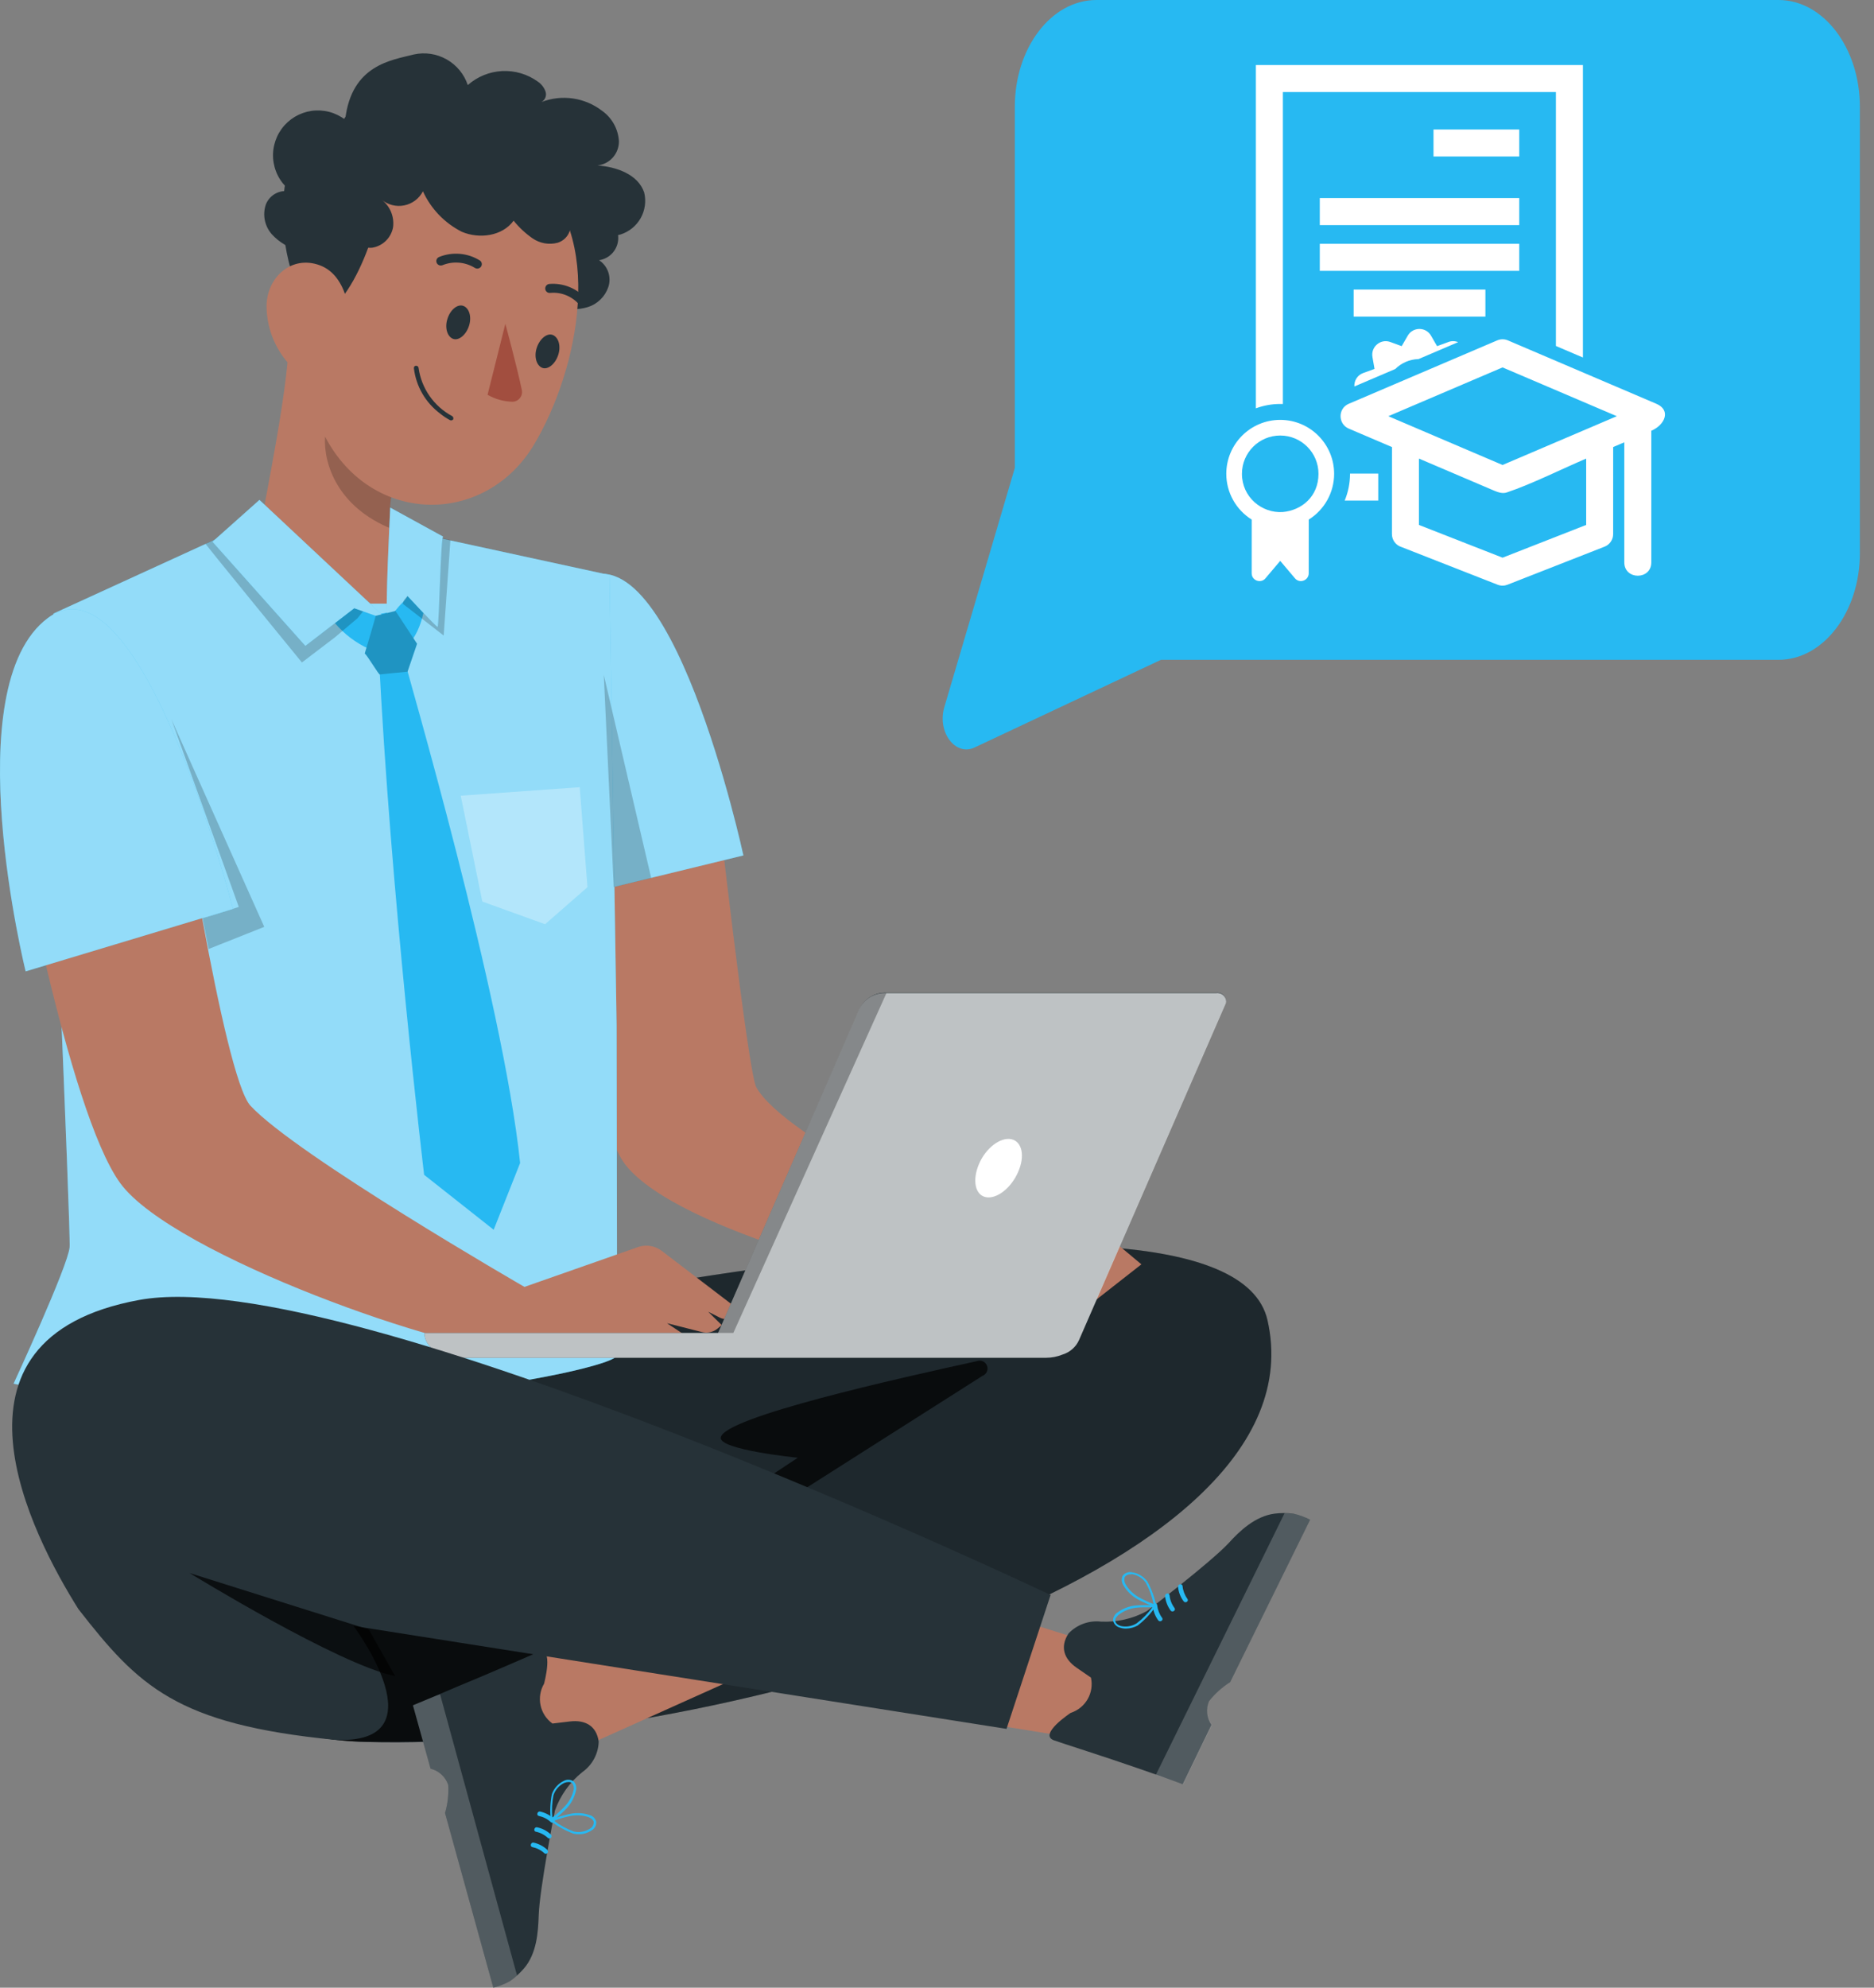
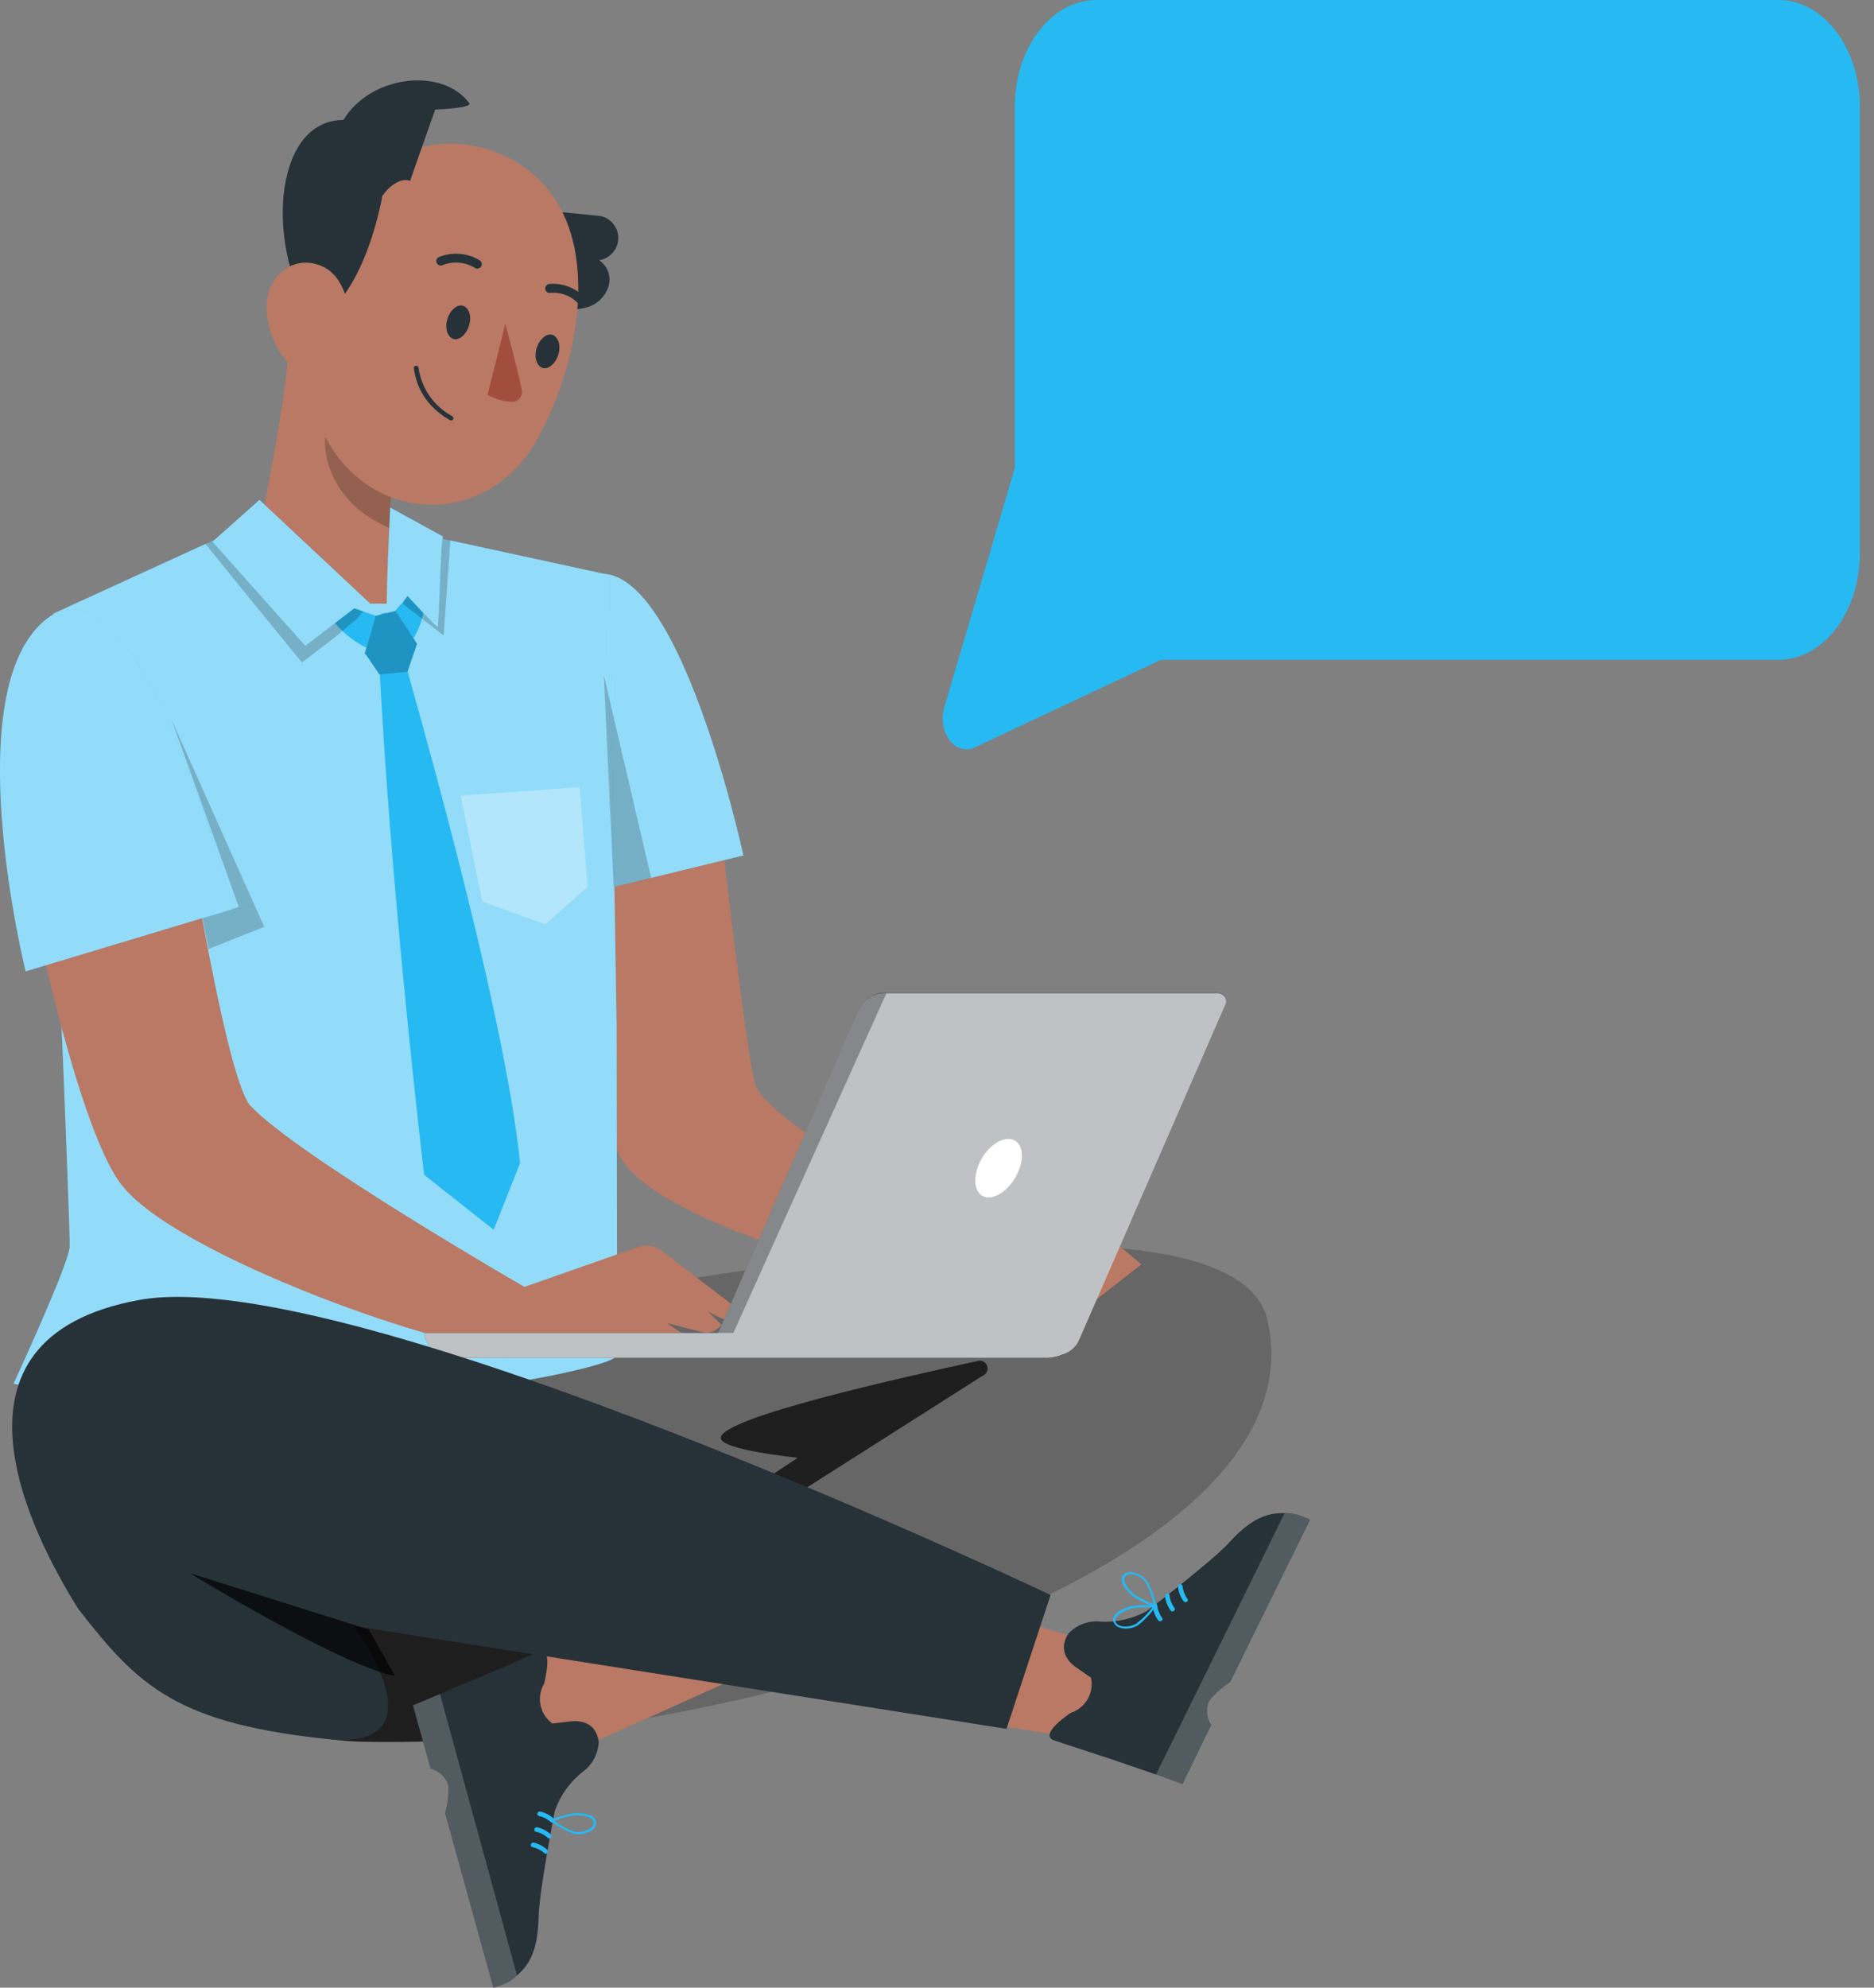
<svg xmlns="http://www.w3.org/2000/svg" width="83" height="88" viewBox="0 0 83 88" fill="none">
  <rect x="0" y="0" width="83" height="88" fill="#808080" stroke="none" />
-   <path d="M15.809 59.442C15.809 59.442 54.305 50.426 56.136 58.443C58.751 69.89 30.973 77.568 16.18 77.119C1.387 76.67 15.809 59.442 15.809 59.442Z" fill="#263238" />
  <path opacity="0.2" d="M15.809 59.442C15.809 59.442 54.305 50.426 56.136 58.443C58.751 69.89 30.973 77.568 16.18 77.119C1.387 76.67 15.809 59.442 15.809 59.442Z" fill="black" />
  <path opacity="0.7" d="M43.508 60.916L25.429 72.407L27.841 75.834C27.841 75.834 26.568 77.719 24.148 71.93L35.335 64.538C35.335 64.538 31.822 64.187 31.923 63.64C32.072 62.739 39.765 61.029 43.27 60.26C43.313 60.244 43.359 60.237 43.405 60.239C43.451 60.241 43.497 60.252 43.538 60.271C43.58 60.291 43.618 60.319 43.648 60.353C43.679 60.387 43.703 60.428 43.718 60.471C43.749 60.558 43.744 60.653 43.704 60.737C43.665 60.82 43.594 60.884 43.508 60.916Z" fill="black" />
  <path opacity="0.7" d="M24.774 71.11L27.897 76.184C24.031 76.858 20.111 77.168 16.188 77.109C14.898 77.101 13.619 76.869 12.409 76.422L11.312 74.416L13.682 69.643L24.774 71.11Z" fill="black" />
  <path d="M30.755 69.09L22.715 74.191L24.155 78.094L33.597 73.852L30.755 69.09Z" fill="#B97964" />
  <path d="M18.289 75.498L19.07 78.304C19.249 78.348 19.415 78.436 19.551 78.561C19.688 78.686 19.791 78.843 19.85 79.018C19.877 79.439 19.829 79.862 19.71 80.267L21.849 87.999C22.106 87.936 22.354 87.839 22.586 87.71C22.813 87.549 23.02 87.361 23.203 87.152C23.773 86.493 23.835 85.536 23.859 84.81C23.894 83.639 24.577 80.158 24.577 80.158C24.816 79.489 25.236 78.9 25.791 78.456C26.008 78.303 26.187 78.101 26.313 77.866C26.439 77.632 26.509 77.372 26.517 77.106C26.419 76.399 25.908 76.134 25.248 76.212L24.468 76.305C24.197 76.11 24.009 75.821 23.941 75.495C23.872 75.169 23.928 74.829 24.097 74.541C24.097 74.541 24.553 72.855 23.847 73.14C23.457 73.3 21.669 74.092 20.244 74.674L19.327 75.064L18.289 75.498Z" fill="#263238" />
  <path d="M24.262 82.017C24.271 81.996 24.273 81.972 24.268 81.949C24.264 81.926 24.252 81.905 24.234 81.889C24.065 81.734 23.858 81.626 23.633 81.576C23.508 81.553 23.454 81.748 23.578 81.775C23.776 81.816 23.96 81.909 24.109 82.045C24.12 82.055 24.132 82.063 24.146 82.067C24.16 82.071 24.175 82.073 24.189 82.07C24.204 82.068 24.217 82.062 24.229 82.054C24.241 82.045 24.251 82.034 24.258 82.021L24.262 82.017Z" fill="#27B9F2" />
  <path d="M24.417 81.34C24.428 81.318 24.431 81.293 24.426 81.269C24.421 81.245 24.408 81.224 24.389 81.208C24.221 81.052 24.013 80.945 23.788 80.899C23.667 80.872 23.609 81.067 23.734 81.094C23.932 81.136 24.116 81.23 24.265 81.368C24.276 81.378 24.289 81.385 24.303 81.389C24.317 81.393 24.333 81.394 24.347 81.391C24.362 81.389 24.376 81.383 24.388 81.374C24.4 81.365 24.41 81.354 24.417 81.34Z" fill="#27B9F2" />
  <path d="M24.551 80.642C24.56 80.621 24.562 80.597 24.558 80.574C24.553 80.551 24.541 80.53 24.523 80.514C24.354 80.358 24.147 80.25 23.922 80.201C23.797 80.178 23.743 80.373 23.868 80.397C24.066 80.439 24.249 80.533 24.398 80.67C24.409 80.68 24.422 80.688 24.436 80.692C24.451 80.696 24.465 80.698 24.48 80.695C24.495 80.693 24.509 80.687 24.521 80.679C24.533 80.671 24.543 80.659 24.551 80.646V80.642Z" fill="#27B9F2" />
  <path opacity="0.2" d="M19.32 75.072L18.289 75.498L19.07 78.304C19.249 78.348 19.415 78.437 19.551 78.561C19.688 78.686 19.791 78.843 19.85 79.019C19.877 79.44 19.829 79.863 19.71 80.267L21.849 87.999C22.106 87.936 22.354 87.839 22.586 87.711C22.7 87.625 22.801 87.543 22.899 87.457L19.491 75.01L19.32 75.072Z" fill="white" />
  <path d="M25.624 81.204C25.549 81.204 25.475 81.196 25.401 81.18C25.045 81.05 24.711 80.865 24.41 80.634L24.336 80.583L24.422 80.548L24.441 80.595V80.548C24.703 80.443 24.973 80.362 25.249 80.306C25.532 80.245 25.826 80.261 26.1 80.353C26.172 80.37 26.237 80.406 26.291 80.457C26.344 80.507 26.384 80.571 26.405 80.642C26.414 80.719 26.401 80.798 26.365 80.867C26.329 80.937 26.274 80.994 26.206 81.032C26.035 81.15 25.831 81.211 25.624 81.204ZM24.543 80.61C24.809 80.813 25.106 80.974 25.421 81.087C25.543 81.113 25.669 81.115 25.791 81.092C25.914 81.069 26.031 81.022 26.135 80.954C26.186 80.924 26.228 80.882 26.256 80.83C26.285 80.778 26.298 80.72 26.295 80.661C26.268 80.54 26.131 80.474 26.049 80.442C25.791 80.359 25.515 80.344 25.249 80.4C25.008 80.449 24.772 80.519 24.543 80.61Z" fill="#27B9F2" />
-   <path d="M24.394 80.659V80.569C24.352 80.191 24.368 79.81 24.44 79.437C24.486 79.306 24.557 79.186 24.65 79.084C24.742 78.981 24.854 78.898 24.979 78.84C25.048 78.804 25.125 78.788 25.203 78.794C25.28 78.801 25.354 78.829 25.416 78.875C25.464 78.93 25.497 78.997 25.512 79.069C25.528 79.14 25.526 79.214 25.506 79.285C25.443 79.565 25.309 79.825 25.116 80.038C24.922 80.245 24.71 80.434 24.483 80.604L24.394 80.659ZM25.174 78.894C25.114 78.895 25.055 78.907 24.999 78.929C24.886 78.983 24.785 79.058 24.701 79.151C24.618 79.245 24.555 79.354 24.515 79.472C24.449 79.799 24.432 80.135 24.464 80.467C24.66 80.319 24.842 80.154 25.01 79.975C25.201 79.779 25.336 79.535 25.401 79.269C25.417 79.214 25.42 79.156 25.41 79.1C25.399 79.044 25.376 78.991 25.342 78.945C25.298 78.909 25.242 78.891 25.186 78.894H25.174Z" fill="#27B9F2" />
  <path d="M31.717 34.949C31.717 34.949 33.122 47.466 33.497 48.138C34.769 50.401 43.184 54.304 43.184 54.304L47.478 53.407L50.553 55.975L48.524 57.564L46.147 56.646C44.848 56.879 43.532 56.995 42.213 56.994C39.996 56.994 29.305 54.285 27.521 51.303C25.738 48.321 24.918 34.52 24.918 34.52L31.717 34.949Z" fill="#B97964" />
  <path d="M24.736 39.863C24.736 39.863 21.438 28.872 25.548 25.811C29.658 22.751 32.925 37.872 32.925 37.872L24.736 39.863Z" fill="#27B9F2" />
  <path opacity="0.5" d="M24.736 39.863C24.736 39.863 21.438 28.872 25.548 25.811C29.658 22.751 32.925 37.872 32.925 37.872L24.736 39.863Z" fill="white" />
  <path d="M27.334 59.976L27.31 45.406L26.994 25.457L18.388 23.588L10.898 23.26L2.37 27.163L2.163 32.058C2.163 32.058 3.139 54.535 3.084 55.215C3.018 56.042 0.602 61.257 0.602 61.257C11.37 63.708 27.502 60.718 27.334 59.976Z" fill="#27B9F2" />
  <path opacity="0.5" d="M27.334 59.976L27.31 45.406L26.994 25.457L18.388 23.588L10.898 23.26L2.37 27.163L2.163 32.058C2.163 32.058 3.139 54.535 3.084 55.215C3.018 56.042 0.602 61.257 0.602 61.257C11.37 63.708 27.502 60.718 27.334 59.976Z" fill="white" />
  <path d="M26.533 11.52C26.762 11.486 26.971 11.374 27.126 11.203C27.281 11.031 27.371 10.812 27.382 10.581C27.392 10.351 27.323 10.123 27.184 9.939C27.046 9.754 26.848 9.623 26.623 9.568L24.414 9.346L24.73 13.596C25.155 13.723 25.609 13.723 26.034 13.596C26.245 13.53 26.437 13.415 26.595 13.26C26.753 13.106 26.872 12.916 26.943 12.707C27.015 12.491 27.013 12.258 26.939 12.044C26.865 11.829 26.722 11.645 26.533 11.52Z" fill="#263238" />
  <path d="M18.11 19.691L13.367 13.711C13.367 13.711 13.367 13.711 13.367 13.731C13.367 14.297 13.348 14.941 13.301 15.628C13.301 15.628 12.794 15.386 12.79 15.389C12.587 18.488 11.361 23.777 11.416 24.238L16.384 26.724H17.388L17.47 23.801C16.978 22.536 17.45 21.065 18.11 19.691Z" fill="#B97964" />
  <path opacity="0.2" d="M17.398 21.701L14.396 19.332C14.322 20.538 14.954 22.455 17.359 23.419C17.229 22.852 17.243 22.262 17.398 21.701Z" fill="black" />
  <path d="M14.378 10.764C13.394 14.78 13.027 16.708 14.397 19.331C16.462 23.277 21.501 23.312 23.667 19.659C25.619 16.372 26.899 10.358 23.507 7.625C22.756 7.02 21.864 6.616 20.914 6.449C19.964 6.283 18.988 6.36 18.076 6.673C17.164 6.987 16.346 7.526 15.699 8.242C15.053 8.957 14.598 9.825 14.378 10.764Z" fill="#B97964" />
  <path d="M15.209 5.312C16.423 3.309 19.604 2.97 20.783 4.566C20.959 4.804 19.058 4.859 19.276 4.847L18.16 8.013C17.941 7.888 17.399 8.013 16.934 8.672C16.934 8.672 16.22 13.024 13.964 14.242C11.763 11.186 12.013 5.319 15.209 5.312Z" fill="#263238" />
  <path d="M11.805 13.566C11.81 14.077 11.917 14.581 12.117 15.049C12.319 15.518 12.61 15.943 12.976 16.299C13.971 17.247 15.122 16.513 15.399 15.237C15.645 14.089 15.423 12.208 14.162 11.744C12.901 11.279 11.805 12.294 11.805 13.566Z" fill="#B97964" />
  <path d="M19.814 14.128C19.69 14.518 19.814 14.909 20.068 15.002C20.322 15.096 20.65 14.819 20.775 14.417C20.9 14.015 20.775 13.636 20.521 13.543C20.267 13.449 19.939 13.71 19.814 14.128Z" fill="#263238" />
  <path d="M23.768 15.413C23.643 15.803 23.768 16.193 24.021 16.287C24.275 16.381 24.603 16.103 24.728 15.701C24.853 15.299 24.728 14.921 24.474 14.827C24.22 14.733 23.893 15.011 23.768 15.413Z" fill="#263238" />
  <path d="M22.382 14.336C22.382 14.336 22.882 16.174 23.112 17.264C23.125 17.324 23.125 17.386 23.112 17.447C23.099 17.507 23.073 17.564 23.036 17.614C22.999 17.663 22.952 17.704 22.897 17.734C22.843 17.764 22.783 17.782 22.722 17.787C22.326 17.781 21.938 17.675 21.594 17.478L22.382 14.336Z" fill="#A24E3F" />
  <path d="M19.396 11.71C19.423 11.733 19.456 11.747 19.491 11.753C19.526 11.758 19.562 11.754 19.595 11.742C19.825 11.648 20.074 11.609 20.322 11.629C20.57 11.648 20.811 11.726 21.023 11.855C21.066 11.885 21.119 11.897 21.17 11.889C21.222 11.881 21.269 11.853 21.3 11.812C21.316 11.791 21.328 11.767 21.334 11.742C21.34 11.717 21.342 11.69 21.338 11.664C21.334 11.639 21.324 11.614 21.311 11.591C21.297 11.569 21.279 11.55 21.257 11.535C20.991 11.368 20.688 11.266 20.375 11.239C20.062 11.211 19.746 11.257 19.454 11.375C19.43 11.384 19.407 11.397 19.388 11.415C19.369 11.432 19.353 11.453 19.342 11.477C19.331 11.501 19.325 11.526 19.324 11.552C19.323 11.578 19.328 11.604 19.337 11.629C19.349 11.661 19.369 11.689 19.396 11.71Z" fill="#263238" />
  <path d="M25.872 13.58C25.911 13.576 25.948 13.559 25.977 13.533C26.014 13.495 26.035 13.445 26.035 13.392C26.035 13.34 26.014 13.289 25.977 13.252C25.774 13.014 25.518 12.828 25.228 12.71C24.939 12.591 24.625 12.544 24.314 12.573C24.263 12.582 24.218 12.611 24.187 12.653C24.157 12.695 24.143 12.748 24.15 12.799C24.154 12.825 24.162 12.85 24.175 12.872C24.188 12.894 24.206 12.914 24.226 12.93C24.247 12.945 24.271 12.957 24.296 12.963C24.321 12.969 24.347 12.971 24.373 12.967C24.619 12.944 24.867 12.982 25.095 13.079C25.323 13.175 25.524 13.325 25.68 13.517C25.703 13.544 25.733 13.565 25.767 13.576C25.801 13.587 25.837 13.588 25.872 13.58Z" fill="#263238" />
  <path d="M19.483 18.302C19.621 18.414 19.768 18.514 19.924 18.598C19.949 18.611 19.977 18.616 20.004 18.61C20.032 18.604 20.056 18.589 20.073 18.567C20.083 18.54 20.084 18.511 20.075 18.483C20.065 18.456 20.047 18.433 20.022 18.419C19.625 18.206 19.284 17.902 19.026 17.532C18.769 17.163 18.602 16.738 18.539 16.291C18.537 16.264 18.524 16.239 18.504 16.221C18.484 16.202 18.457 16.193 18.43 16.194C18.418 16.193 18.405 16.194 18.394 16.198C18.382 16.202 18.372 16.208 18.362 16.216C18.353 16.224 18.346 16.234 18.341 16.245C18.335 16.256 18.332 16.268 18.332 16.28V16.307C18.379 16.7 18.506 17.079 18.703 17.422C18.901 17.765 19.167 18.064 19.483 18.302Z" fill="#263238" />
-   <path d="M28.532 8.525C28.263 7.721 27.307 7.385 26.464 7.326C26.727 7.296 26.97 7.17 27.146 6.97C27.321 6.771 27.416 6.514 27.412 6.249C27.396 5.984 27.321 5.725 27.192 5.493C27.063 5.261 26.884 5.06 26.667 4.906C26.291 4.617 25.847 4.428 25.377 4.36C24.907 4.292 24.428 4.345 23.985 4.516C24.066 4.47 24.127 4.397 24.159 4.31C24.19 4.222 24.19 4.127 24.157 4.04C24.092 3.865 23.973 3.715 23.817 3.611C23.36 3.281 22.804 3.118 22.241 3.146C21.677 3.174 21.141 3.393 20.718 3.767C20.558 3.285 20.224 2.88 19.782 2.63C19.34 2.38 18.822 2.302 18.326 2.412C17.37 2.662 15.566 2.853 15.289 5.301C15.079 5.139 14.839 5.021 14.582 4.954C14.326 4.887 14.059 4.872 13.796 4.909C13.534 4.947 13.282 5.037 13.055 5.173C12.828 5.31 12.63 5.49 12.474 5.704C12.318 5.918 12.206 6.162 12.145 6.42C12.084 6.678 12.075 6.945 12.12 7.207C12.164 7.468 12.26 7.718 12.402 7.941C12.544 8.165 12.729 8.358 12.947 8.509C12.72 8.431 12.472 8.443 12.254 8.544C12.036 8.644 11.865 8.824 11.776 9.048C11.699 9.272 11.682 9.514 11.729 9.747C11.776 9.98 11.884 10.197 12.042 10.375C12.365 10.726 12.784 10.975 13.248 11.089C13.675 11.228 14.133 11.242 14.567 11.128C14.784 11.068 14.98 10.952 15.137 10.792C15.294 10.631 15.406 10.432 15.461 10.215C15.509 10.443 15.639 10.646 15.827 10.785C16.015 10.924 16.247 10.989 16.48 10.968C16.71 10.932 16.924 10.825 17.09 10.662C17.257 10.499 17.368 10.288 17.409 10.059C17.439 9.827 17.407 9.591 17.317 9.376C17.226 9.161 17.08 8.973 16.893 8.833C17.031 8.949 17.193 9.033 17.367 9.078C17.541 9.124 17.723 9.129 17.9 9.094C18.077 9.059 18.243 8.985 18.387 8.877C18.531 8.769 18.649 8.63 18.732 8.47C19.086 9.245 19.693 9.876 20.453 10.261C21.234 10.593 22.252 10.453 22.748 9.77C22.988 10.068 23.269 10.331 23.583 10.55C23.743 10.661 23.925 10.736 24.116 10.771C24.307 10.805 24.504 10.798 24.692 10.749C24.877 10.694 25.037 10.574 25.143 10.412C25.248 10.25 25.293 10.056 25.269 9.863C25.567 10.129 25.926 10.315 26.314 10.405C26.702 10.495 27.107 10.486 27.49 10.379C27.866 10.258 28.183 10 28.376 9.656C28.569 9.313 28.625 8.908 28.532 8.525Z" fill="#263238" />
  <path d="M15.14 26.486C15.14 26.486 17.228 28.348 18.297 25.94L18.855 26.377C18.855 26.377 18.801 28.164 17.786 28.762C18.036 29.757 22.279 44.206 23.036 51.489L21.865 54.444L18.785 52.012C18.785 52.012 17.287 39.523 16.775 28.898C16.174 28.699 15.623 28.37 15.163 27.934C14.703 27.498 14.345 26.967 14.113 26.377L15.14 26.486Z" fill="#27B9F2" />
  <path opacity="0.2" d="M17.836 26.728L19.651 28.137L19.948 23.91L19.37 23.785L18.894 26.635L18.031 26.135L17.836 26.728Z" fill="black" />
  <path opacity="0.2" d="M9.106 24.076C9.074 24.076 13.372 29.329 13.372 29.329L14.832 28.217L15.835 27.37L16.092 27.05L10.405 23.1C10.144 23.379 9.864 23.64 9.566 23.881C9.407 23.931 9.253 23.996 9.106 24.076Z" fill="black" />
  <path d="M9.41 23.985L11.491 22.131L17.177 27.455L15.69 26.928L13.524 28.595L9.41 23.985Z" fill="#27B9F2" />
  <path d="M17.164 27.457C17.039 27.215 17.285 22.473 17.285 22.473L19.627 23.757C19.518 23.734 19.448 27.754 19.381 27.754C19.315 27.754 18.046 26.384 18.046 26.384L17.164 27.457Z" fill="#27B9F2" />
  <path opacity="0.2" d="M27.183 39.274L26.742 29.879L28.842 38.872L27.183 39.274Z" fill="black" />
  <path opacity="0.2" d="M8.972 40.644C9.233 40.593 10.576 40.152 10.576 40.152L7.594 31.85L11.704 41.034L9.241 42.014L8.972 40.644Z" fill="black" />
  <path opacity="0.5" d="M9.41 23.985L11.491 22.131L17.177 27.455L15.69 26.928L13.524 28.595L9.41 23.985Z" fill="white" />
  <path opacity="0.5" d="M17.164 27.457C17.039 27.215 17.285 22.473 17.285 22.473L19.627 23.757C19.518 23.734 19.448 27.754 19.381 27.754C19.315 27.754 18.046 26.384 18.046 26.384L17.164 27.457Z" fill="white" />
  <path opacity="0.3" d="M20.406 35.227L21.363 39.914L24.142 40.917L26.019 39.278L25.675 34.852L20.406 35.227Z" fill="white" />
  <path d="M17.515 27.049L16.636 27.264C16.672 27.209 16.156 28.93 16.156 28.93C16.297 29.055 16.769 29.871 16.824 29.859C16.878 29.848 18.049 29.738 18.049 29.738L18.471 28.501C18.471 28.501 17.511 27.037 17.515 27.049Z" fill="#27B9F2" />
  <path opacity="0.2" d="M17.515 27.049L16.636 27.264C16.672 27.209 16.156 28.93 16.156 28.93C16.297 29.055 16.769 29.871 16.824 29.859C16.878 29.848 18.049 29.738 18.049 29.738L18.471 28.501C18.471 28.501 17.511 27.037 17.515 27.049Z" fill="black" />
  <path d="M7.799 33.758C7.799 33.758 9.887 47.653 11.093 48.953C13.13 51.15 23.228 56.974 23.228 56.974L28.271 55.206C28.443 55.148 28.627 55.134 28.806 55.163C28.986 55.192 29.155 55.264 29.301 55.373L32.747 58.004L32.42 58.281C32.348 58.34 32.261 58.377 32.169 58.389C32.077 58.4 31.984 58.384 31.901 58.344L31.366 58.074L31.967 58.664L31.776 58.824C31.68 58.901 31.568 58.955 31.448 58.98C31.328 59.006 31.203 59.003 31.085 58.972L29.543 58.582L30.964 59.526C30.804 59.66 30.613 59.753 30.409 59.795C30.205 59.838 29.993 59.83 29.793 59.772L27.537 59.128C25.997 59.481 24.43 59.705 22.853 59.8C20.199 59.963 7.666 55.584 5.328 52.384C2.99 49.183 0.586 35.866 0.586 35.866L7.799 33.758Z" fill="#B97964" />
  <path d="M1.136 43.005C1.136 43.005 -1.987 30.41 2.123 27.358C6.233 24.305 10.32 40.238 10.32 40.238L1.136 43.005Z" fill="#27B9F2" />
  <path opacity="0.5" d="M1.136 43.005C1.136 43.005 -1.987 30.41 2.123 27.358C6.233 24.305 10.32 40.238 10.32 40.238L1.136 43.005Z" fill="white" />
-   <path d="M34.772 59.01H18.797C18.797 59.623 19.48 60.115 20.315 60.111H46.341C47.172 60.111 47.84 59.611 47.836 59.006L34.772 59.01Z" fill="#263238" />
+   <path d="M34.772 59.01H18.797C18.797 59.623 19.48 60.115 20.315 60.111H46.341C47.172 60.111 47.84 59.611 47.836 59.006Z" fill="#263238" />
  <path d="M46.582 60.054H32C31.944 60.059 31.888 60.052 31.835 60.035C31.782 60.018 31.733 59.99 31.691 59.954C31.649 59.917 31.614 59.873 31.59 59.823C31.565 59.773 31.55 59.719 31.547 59.663C31.547 59.626 31.555 59.589 31.57 59.554L38.065 44.668C38.173 44.443 38.345 44.254 38.56 44.127C38.774 43.999 39.022 43.937 39.271 43.95H53.857C53.91 43.942 53.964 43.945 54.016 43.959C54.068 43.974 54.116 43.998 54.158 44.032C54.199 44.066 54.234 44.108 54.259 44.155C54.283 44.203 54.298 44.255 54.302 44.309C54.303 44.35 54.293 44.392 54.275 44.43L47.784 59.316C47.678 59.543 47.507 59.734 47.293 59.865C47.08 59.996 46.832 60.062 46.582 60.054Z" fill="#263238" />
  <path opacity="0.7" d="M53.855 43.968H39.257C39.008 43.956 38.76 44.018 38.545 44.145C38.331 44.273 38.159 44.461 38.051 44.687L31.806 59.011H18.797C18.797 59.624 19.48 60.115 20.315 60.111H46.341C46.589 60.11 46.834 60.061 47.063 59.967C47.222 59.919 47.37 59.837 47.495 59.727C47.62 59.618 47.72 59.483 47.789 59.331L54.28 44.444C54.299 44.407 54.308 44.365 54.307 44.324C54.303 44.27 54.288 44.217 54.262 44.169C54.237 44.122 54.202 44.08 54.159 44.046C54.116 44.013 54.067 43.989 54.015 43.975C53.962 43.962 53.908 43.959 53.855 43.968Z" fill="white" />
  <path d="M45.089 51.895C44.776 52.61 44.136 53.097 43.66 53C43.184 52.902 43.055 52.247 43.36 51.532C43.664 50.818 44.316 50.334 44.792 50.435C45.268 50.537 45.409 51.181 45.089 51.895Z" fill="white" />
  <g opacity="0.3">
    <path d="M38.05 44.687L31.805 59.011H32.48L39.26 43.969C39.01 43.956 38.761 44.017 38.546 44.145C38.331 44.273 38.158 44.461 38.05 44.687Z" fill="black" />
  </g>
  <path d="M38.805 75.521L48.203 77.036L49.714 73.156L39.831 70.073L38.805 75.521Z" fill="#B97964" />
  <path d="M52.386 78.99L53.658 76.364C53.553 76.212 53.488 76.036 53.469 75.853C53.45 75.669 53.477 75.484 53.549 75.314C53.81 74.983 54.125 74.699 54.482 74.475L58.026 67.281C57.79 67.162 57.541 67.071 57.284 67.012C57.008 66.978 56.729 66.978 56.453 67.012C55.586 67.125 54.892 67.792 54.419 68.315C53.608 69.182 50.797 71.325 50.797 71.325C50.175 71.665 49.472 71.827 48.764 71.793C48.499 71.763 48.231 71.794 47.981 71.886C47.731 71.977 47.506 72.126 47.324 72.32C46.933 72.917 47.132 73.452 47.679 73.831L48.319 74.272C48.39 74.597 48.338 74.937 48.172 75.226C48.006 75.514 47.738 75.731 47.421 75.833C47.421 75.833 45.965 76.793 46.684 77.05C47.093 77.195 48.947 77.78 50.395 78.284L51.336 78.612L52.386 78.99Z" fill="#263238" />
  <path d="M52.244 70.148C52.221 70.156 52.202 70.171 52.19 70.192C52.178 70.213 52.173 70.237 52.177 70.261C52.199 70.49 52.284 70.709 52.423 70.893C52.497 70.995 52.669 70.893 52.591 70.784C52.471 70.62 52.397 70.428 52.376 70.226C52.376 70.211 52.371 70.196 52.364 70.183C52.356 70.171 52.346 70.16 52.333 70.152C52.321 70.144 52.306 70.139 52.291 70.137C52.276 70.136 52.261 70.138 52.248 70.144L52.244 70.148Z" fill="#27B9F2" />
  <path d="M51.669 70.554C51.647 70.564 51.629 70.581 51.617 70.602C51.605 70.623 51.6 70.647 51.602 70.671C51.627 70.9 51.711 71.118 51.848 71.303C51.922 71.401 52.094 71.303 52.02 71.19C51.898 71.029 51.822 70.837 51.801 70.636C51.8 70.621 51.796 70.606 51.788 70.594C51.781 70.581 51.77 70.57 51.758 70.562C51.745 70.554 51.731 70.549 51.716 70.547C51.701 70.546 51.686 70.548 51.672 70.554H51.669Z" fill="#27B9F2" />
  <path d="M51.123 70.99C51.1 70.998 51.081 71.013 51.069 71.034C51.056 71.055 51.052 71.079 51.056 71.103C51.078 71.331 51.162 71.55 51.298 71.735C51.372 71.837 51.548 71.735 51.47 71.626C51.35 71.462 51.275 71.269 51.251 71.068C51.251 71.053 51.246 71.038 51.239 71.025C51.231 71.012 51.221 71.001 51.208 70.993C51.196 70.985 51.181 70.981 51.166 70.979C51.151 70.978 51.136 70.98 51.123 70.986V70.99Z" fill="#27B9F2" />
  <path opacity="0.2" d="M53.549 75.316C53.809 74.985 54.125 74.701 54.482 74.477L58.026 67.283C57.79 67.164 57.541 67.073 57.284 67.014C57.154 67.001 57.024 66.994 56.894 66.994L51.195 78.571L51.351 78.626L52.401 78.993L53.674 76.366C53.566 76.215 53.498 76.04 53.476 75.857C53.455 75.673 53.48 75.487 53.549 75.316Z" fill="white" />
  <path d="M51.228 71.172L51.142 71.141C50.873 71.046 50.612 70.928 50.362 70.789C50.112 70.644 49.904 70.437 49.757 70.188C49.717 70.126 49.692 70.056 49.685 69.982C49.679 69.909 49.69 69.835 49.718 69.767C49.764 69.705 49.828 69.657 49.9 69.628C49.972 69.6 50.051 69.593 50.128 69.607C50.265 69.626 50.397 69.672 50.515 69.743C50.634 69.814 50.737 69.909 50.819 70.02C51.002 70.353 51.133 70.711 51.209 71.082L51.228 71.172ZM50.077 69.701C50.027 69.696 49.977 69.704 49.931 69.725C49.885 69.745 49.845 69.777 49.815 69.817C49.798 69.871 49.793 69.928 49.799 69.984C49.806 70.04 49.825 70.094 49.854 70.141C49.992 70.375 50.189 70.569 50.424 70.704C50.638 70.826 50.861 70.931 51.092 71.016C51.028 70.688 50.913 70.372 50.752 70.079C50.681 69.975 50.589 69.887 50.482 69.82C50.375 69.753 50.256 69.708 50.132 69.689L50.077 69.701Z" fill="#27B9F2" />
  <path d="M49.882 72.102C49.787 72.104 49.692 72.09 49.601 72.059C49.526 72.041 49.458 72.001 49.404 71.945C49.35 71.889 49.313 71.819 49.297 71.743C49.298 71.67 49.317 71.599 49.353 71.535C49.389 71.471 49.441 71.418 49.504 71.38C49.733 71.214 50.002 71.11 50.284 71.08C50.566 71.054 50.85 71.054 51.131 71.08H51.221L51.166 71.15C50.949 71.46 50.686 71.735 50.386 71.966C50.231 72.051 50.059 72.098 49.882 72.102ZM50.682 71.158C50.56 71.157 50.437 71.163 50.316 71.177C50.042 71.209 49.782 71.313 49.562 71.478C49.496 71.529 49.383 71.634 49.395 71.755C49.406 71.876 49.523 71.95 49.633 71.985C49.753 72.014 49.877 72.018 49.999 71.998C50.121 71.978 50.238 71.934 50.343 71.868C50.611 71.667 50.846 71.426 51.041 71.154C50.928 71.162 50.807 71.158 50.682 71.158Z" fill="#27B9F2" />
  <path d="M3.472 71.237C1.442 68.009 -3.14 59.255 6.161 57.553C15.462 55.851 46.531 70.613 46.531 70.613L44.579 76.541L15.658 71.983C15.658 71.983 19.615 77.267 14.814 77.025C7.82 76.335 6.142 74.664 3.472 71.237Z" fill="#263238" />
  <path opacity="0.7" d="M16.333 72.141L8.398 69.643C8.398 69.643 15.034 73.718 17.497 74.202L16.333 72.141Z" fill="black" />
  <path d="M82.375 4.735V24.487C82.375 27.093 80.759 29.212 78.772 29.212H51.418L43.158 33.096C42.31 33.49 41.495 32.4 41.827 31.299L44.947 20.717V4.725C44.947 2.118 46.563 0 48.559 0H78.772C80.759 0 82.375 2.118 82.375 4.735Z" fill="#27B9F2" />
-   <path d="M67.288 5.732H63.49V6.928H67.288V5.732ZM57.965 23.003L57.964 25.38C57.964 25.698 57.563 25.85 57.354 25.603L56.701 24.831L56.062 25.587C55.865 25.851 55.437 25.715 55.437 25.38L55.438 23.003C54.74 22.567 54.313 21.803 54.313 20.977C54.313 19.658 55.382 18.589 56.701 18.589C58.019 18.589 59.089 19.659 59.089 20.977C59.089 21.807 58.659 22.568 57.965 23.003ZM55.006 20.977C55.006 22.009 55.886 22.73 56.814 22.669C57.656 22.592 58.396 21.981 58.396 20.977C58.396 20.04 57.638 19.282 56.701 19.282C55.765 19.282 55.006 20.041 55.006 20.977ZM73.362 17.877L66.782 15.068C66.627 15.002 66.459 15.007 66.315 15.068L59.736 17.877C59.248 18.084 59.258 18.771 59.736 18.975L61.651 19.792L61.649 23.646C61.649 23.913 61.824 24.139 62.066 24.216L66.331 25.887C66.477 25.944 66.631 25.94 66.766 25.887L71.067 24.202C71.303 24.11 71.447 23.884 71.447 23.646L71.448 19.792L71.941 19.582V24.898C71.941 25.685 73.137 25.685 73.137 24.898V19.071C73.743 18.812 74.022 18.159 73.362 17.877ZM62.845 20.302L66.064 21.675C66.276 21.765 66.528 21.885 66.755 21.795C67.808 21.444 69.19 20.756 70.252 20.303V23.24L66.549 24.69L62.845 23.24V20.302ZM66.549 20.586L61.489 18.426L66.549 16.266L71.609 18.426C69.922 19.146 68.236 19.866 66.549 20.586ZM62.081 15.325L62.349 14.862C62.574 14.469 63.15 14.46 63.381 14.862L63.648 15.325L64.117 15.154C64.275 15.085 64.44 15.091 64.581 15.148L62.827 15.897C62.426 15.907 62.064 16.073 61.799 16.336L59.985 17.11C59.971 16.864 60.109 16.612 60.376 16.515L60.878 16.333L60.786 15.804C60.708 15.359 61.142 14.983 61.577 15.141L62.081 15.325ZM55.623 2.879V18.078C55.959 17.953 56.322 17.885 56.701 17.885C56.741 17.885 56.78 17.886 56.819 17.887V4.075H68.912V15.317L70.108 15.828V2.879H55.623ZM59.556 22.163H61.043L61.043 20.968H59.793V20.977C59.793 21.391 59.71 21.793 59.556 22.163ZM65.789 12.82H59.953V14.016H65.789V12.82ZM67.288 10.795H58.454V11.991H67.288V10.795ZM67.288 8.77H58.454V9.966H67.288V8.77Z" fill="white" />
</svg>